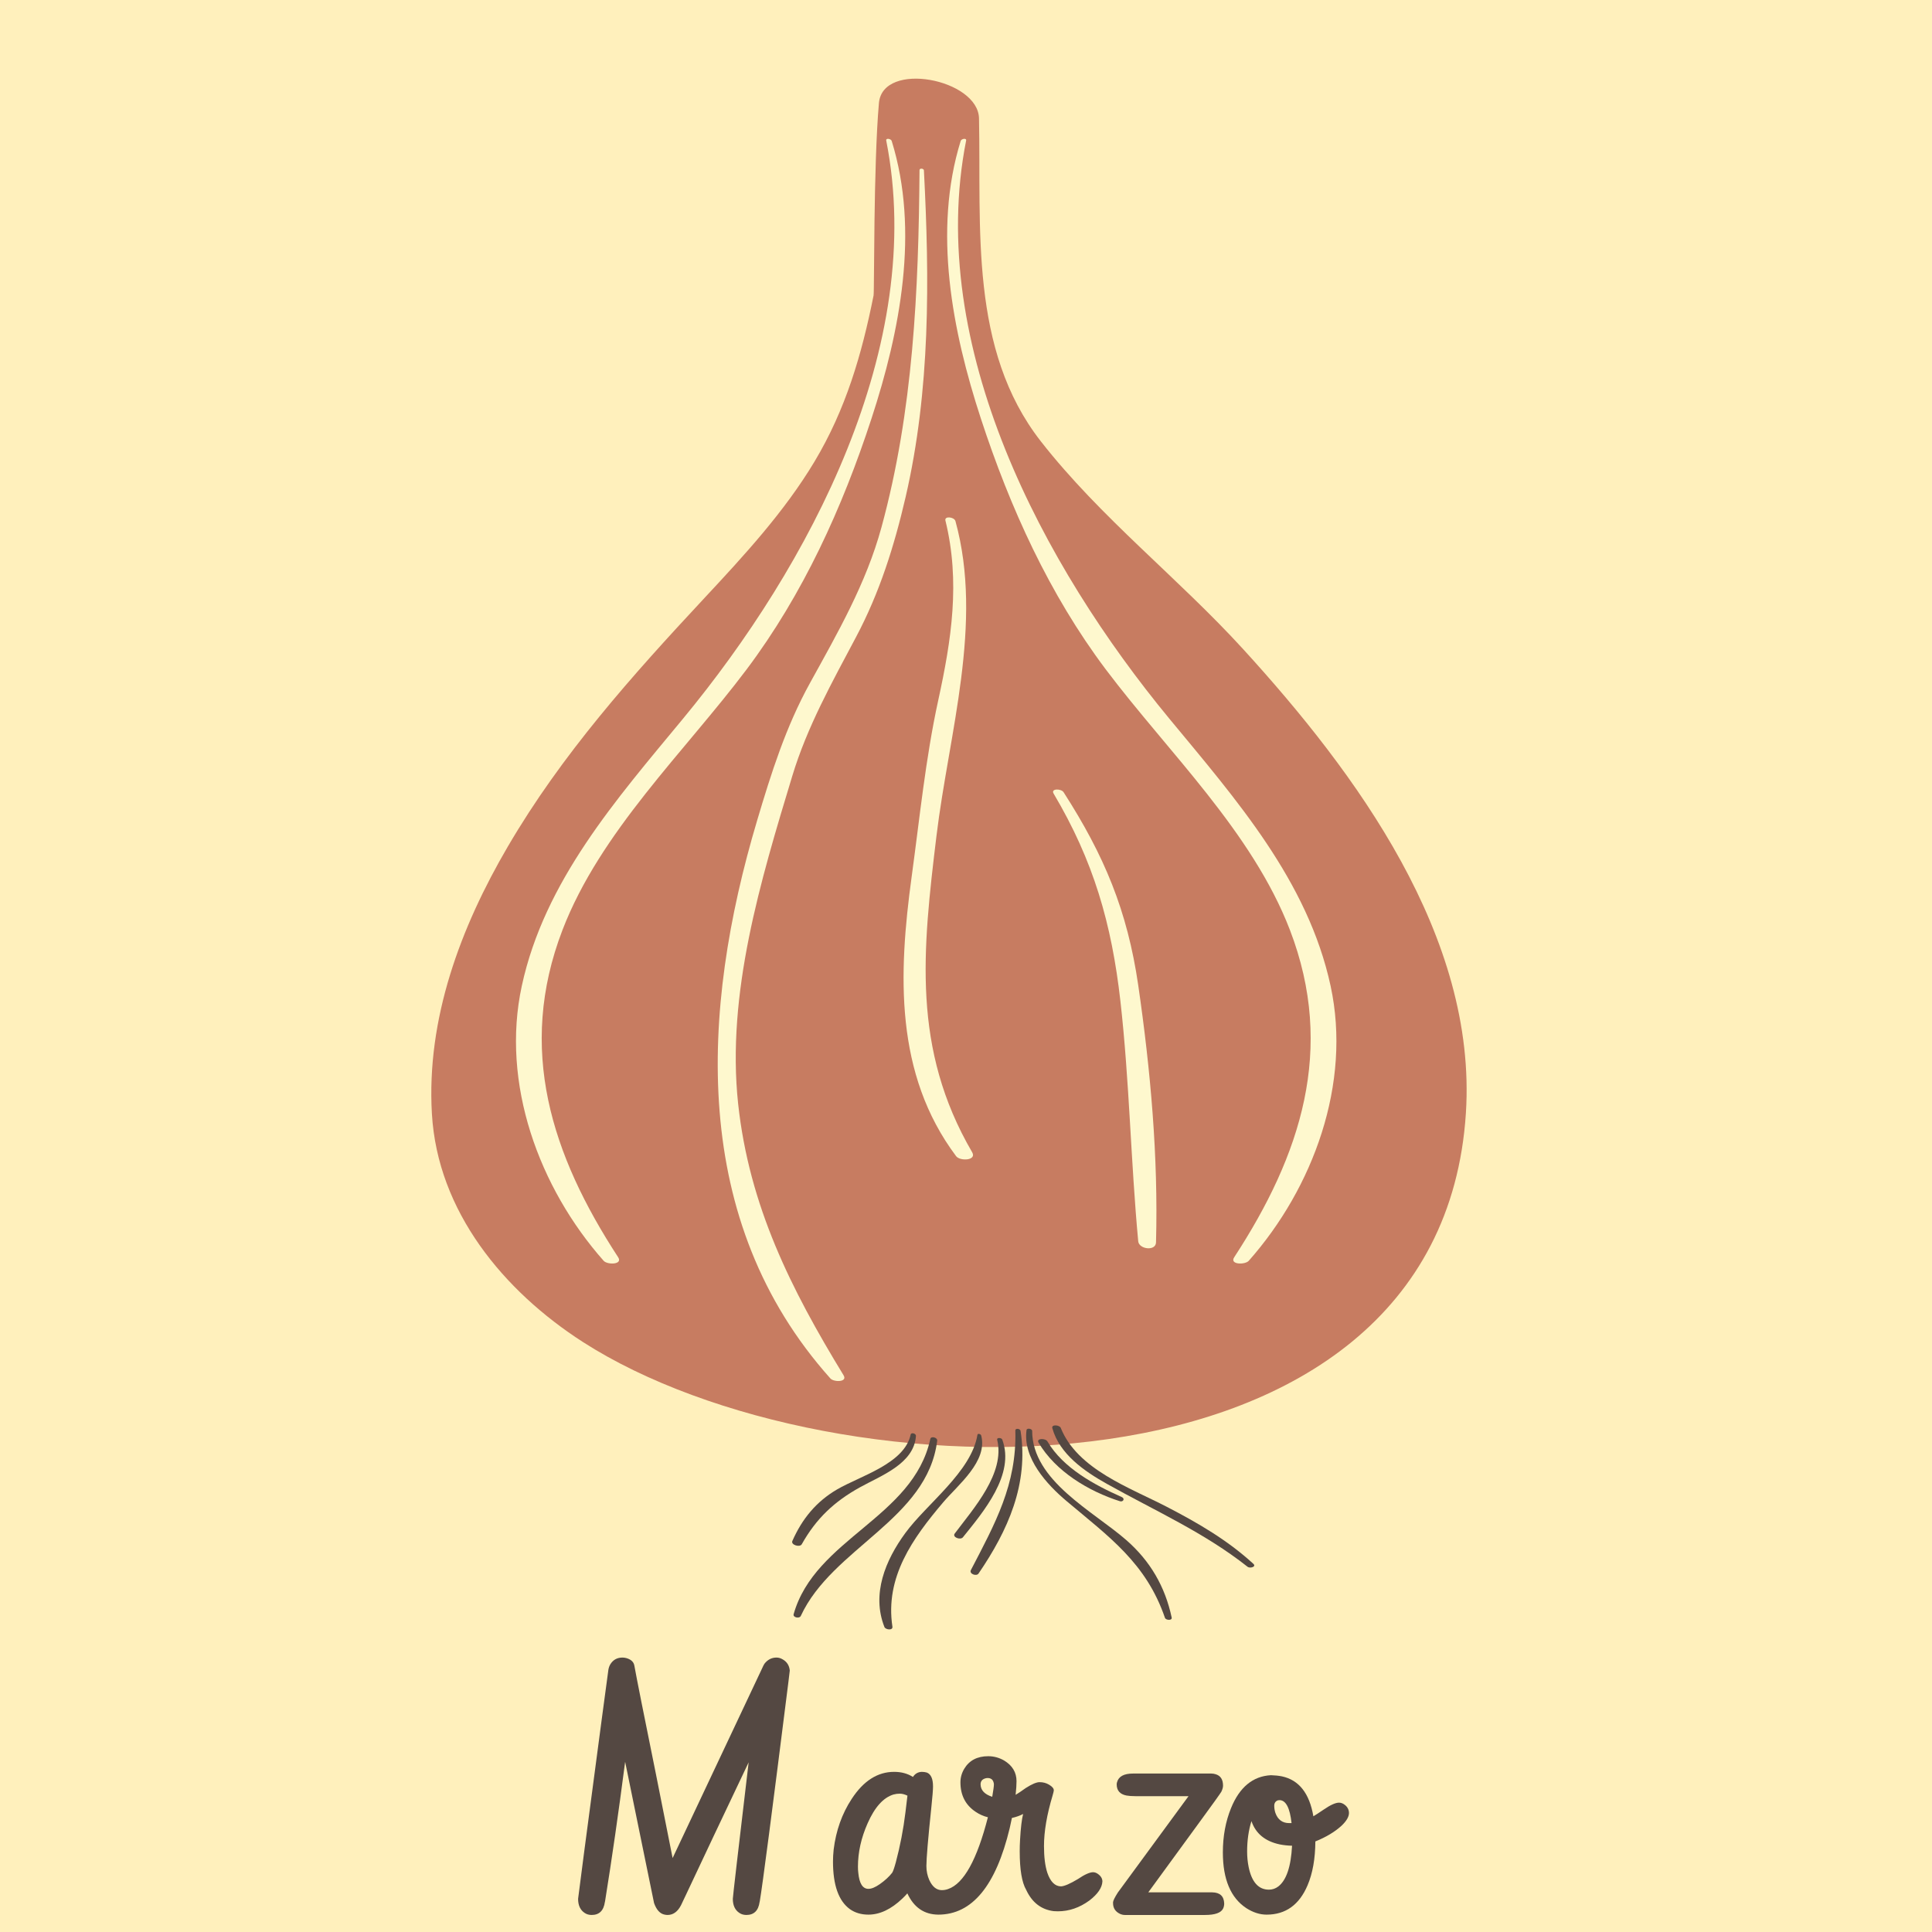
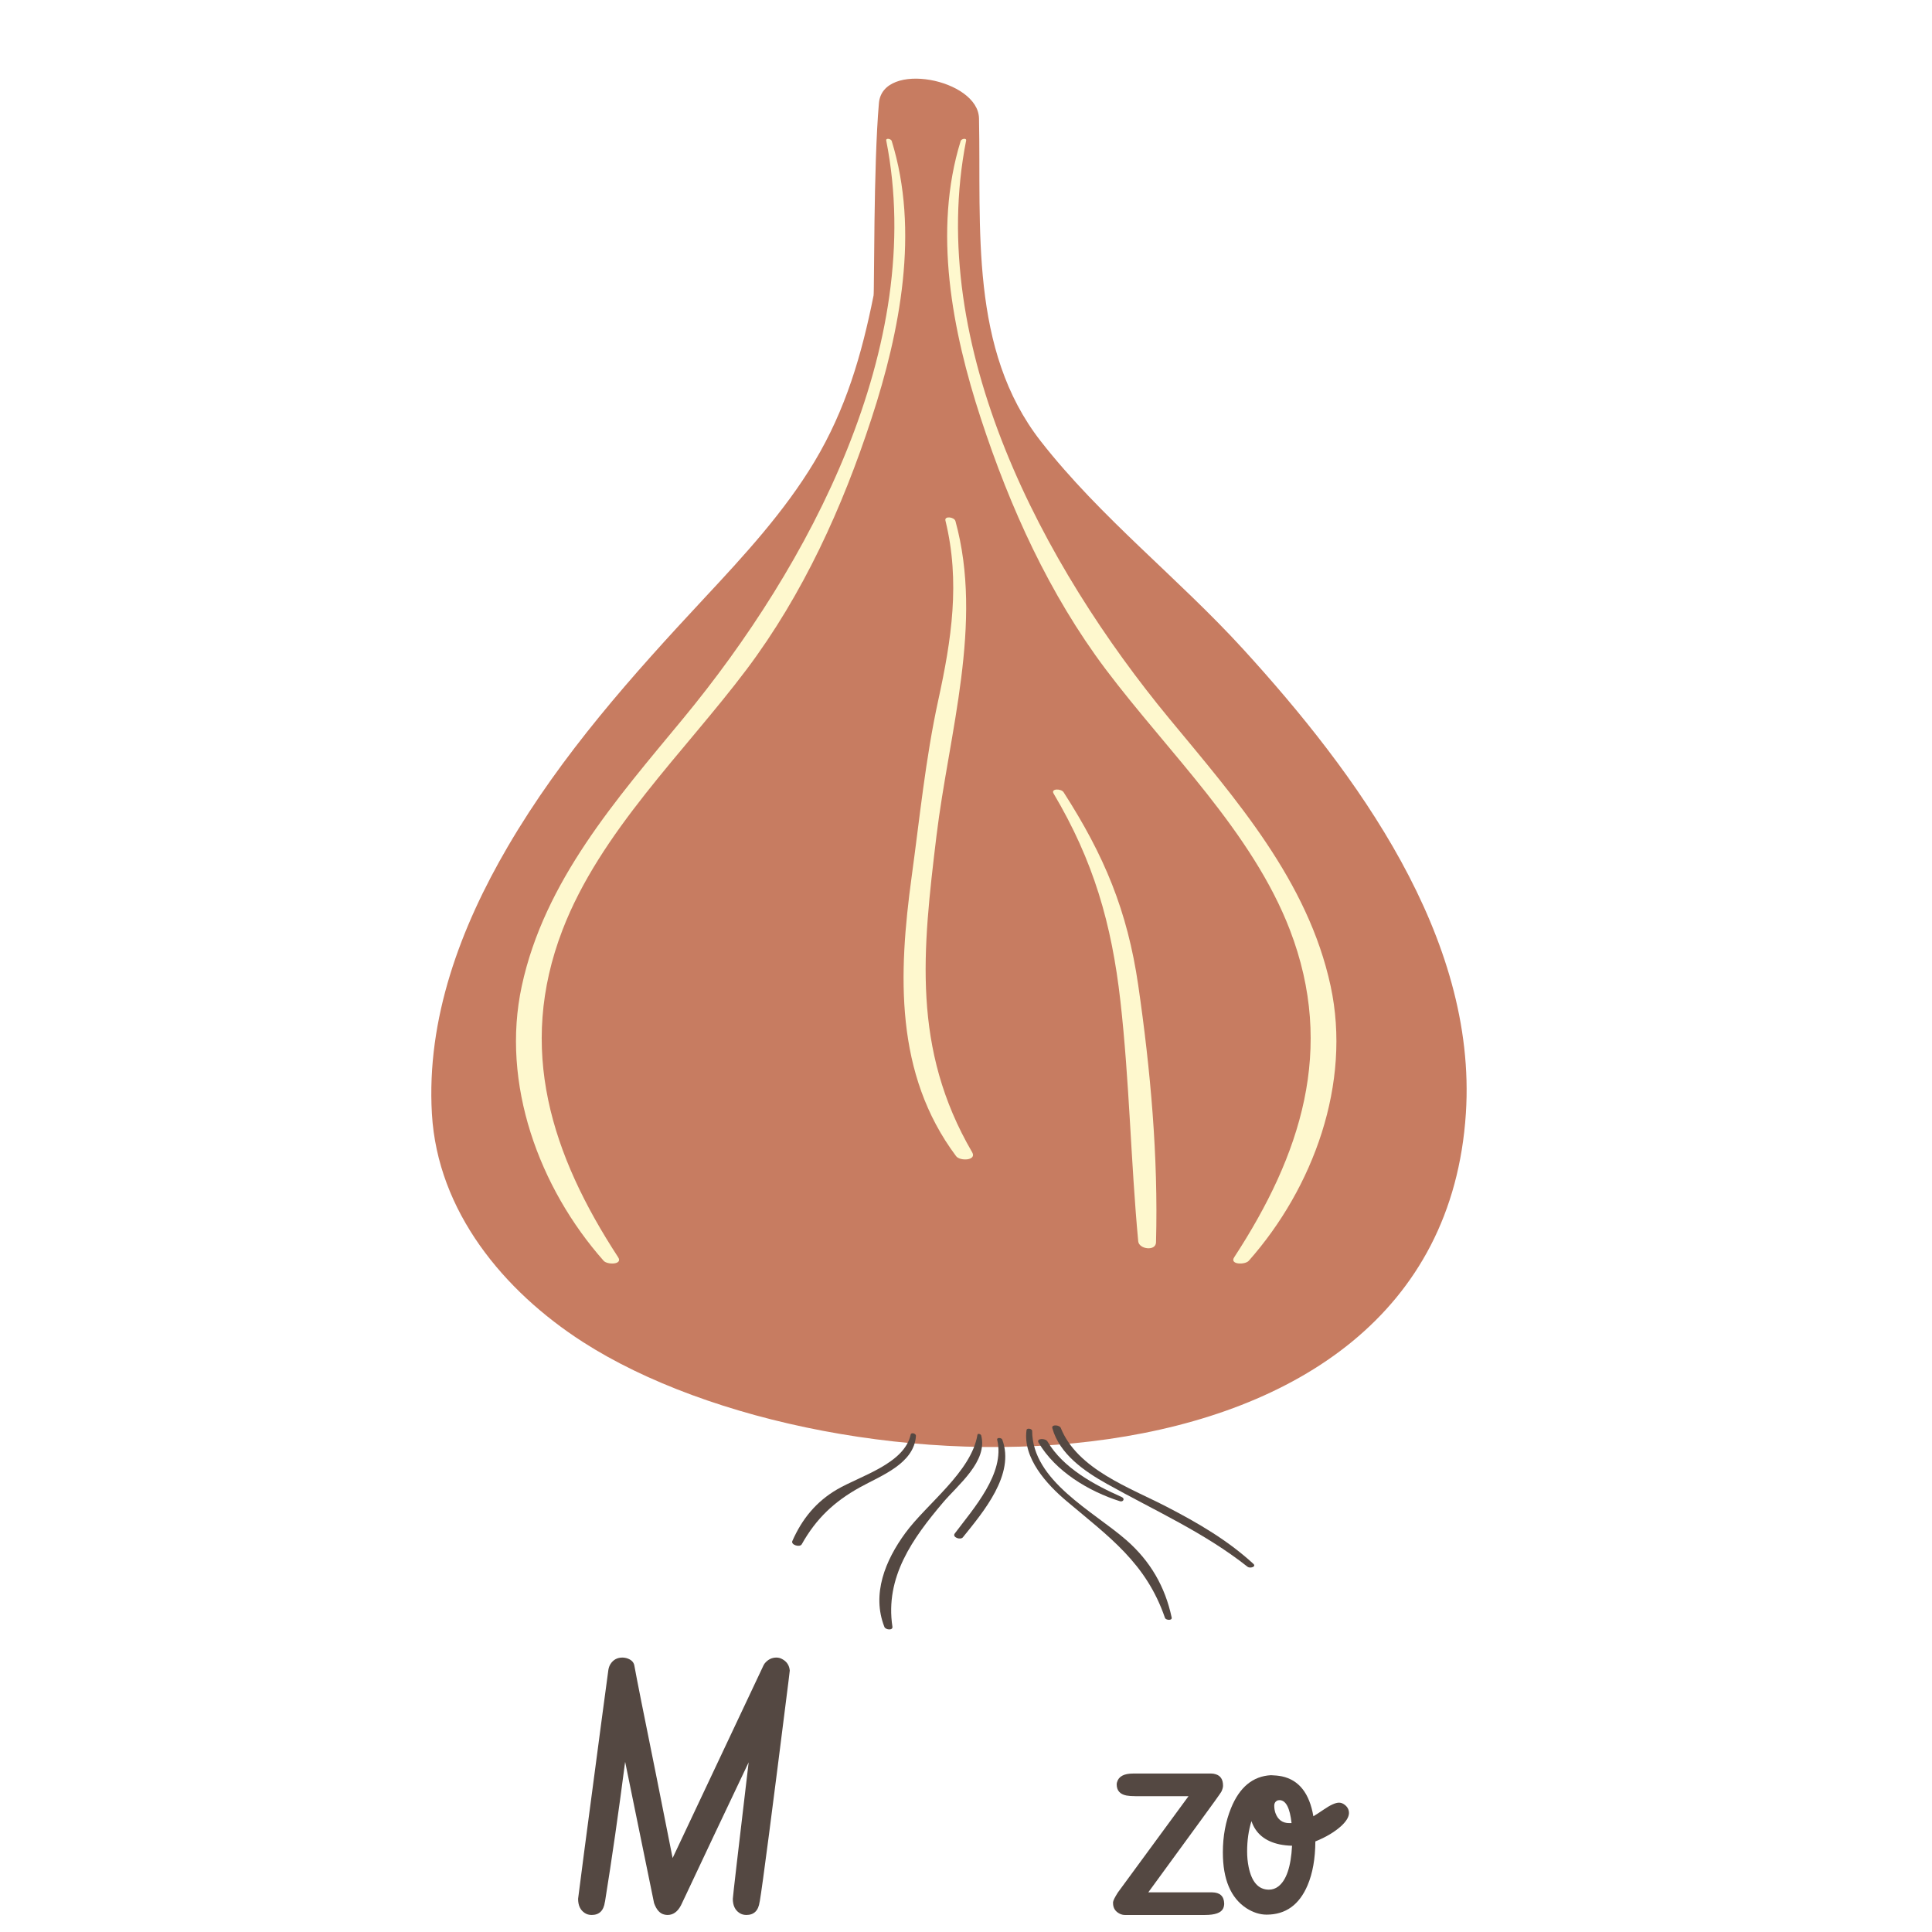
<svg xmlns="http://www.w3.org/2000/svg" version="1.1" id="Capa_1" x="0px" y="0px" width="113.391px" height="113.391px" viewBox="0 0 113.391 113.391" enable-background="new 0 0 113.391 113.391" xml:space="preserve">
-   <rect x="0" y="0" fill="#FFF0BC" width="113.391" height="113.391" />
  <path fill="#C77C61" d="M72.965,38.102c-3.832-4.198-8.366-7.708-11.878-12.201c-4.21-5.387-3.497-12.544-3.628-18.95  c-0.046-2.317-5.65-3.408-5.874-0.904c-0.323,3.663-0.265,11.046-0.314,11.293c-0.694,3.476-1.632,6.688-3.467,9.751  c-1.766,2.946-4.128,5.507-6.46,8.008c-4.262,4.571-8.37,9.168-11.54,14.587c-2.78,4.751-4.782,10.111-4.455,15.686  c0.333,5.732,4.216,10.406,8.869,13.396c14.716,9.443,50.28,10.209,51.816-13.426C86.706,54.979,79.579,45.35,72.965,38.102" />
  <path fill="#FEF8CE" d="M52.334,8.27c-0.041-0.128-0.351-0.186-0.32-0.021c2.38,12.054-4.521,24.97-11.931,33.937  c-3.912,4.733-8.126,9.516-9.458,15.678c-1.24,5.728,1.017,11.854,4.804,16.134c0.217,0.244,1.139,0.232,0.851-0.208  c-3.913-5.999-5.949-12.228-3.268-19.206c2.218-5.771,7.151-10.437,10.807-15.295c3.315-4.411,5.621-9.495,7.329-14.722  C52.83,19.433,53.971,13.55,52.334,8.27" />
-   <path fill="#FEF8CE" d="M54.225,9.997c-0.007-0.11-0.254-0.146-0.257-0.015c-0.055,7.063-0.366,14.123-2.235,20.971  c-0.899,3.292-2.558,6.166-4.193,9.132c-1.417,2.564-2.271,5.272-3.104,8.073c-3.327,11.161-3.974,23.487,4.302,32.746  c0.196,0.22,1.025,0.228,0.772-0.188c-3.09-5.063-5.541-9.942-6.188-15.937c-0.693-6.479,1.32-13.101,3.177-19.233  c0.877-2.899,2.33-5.489,3.74-8.152c1.386-2.609,2.244-5.34,2.91-8.211C54.607,22.885,54.559,16.41,54.225,9.997" />
  <path fill="#FEF8CE" d="M56.384,8.27c0.04-0.128,0.352-0.186,0.319-0.021c-2.378,12.054,4.524,24.97,11.932,33.937  c3.912,4.733,8.127,9.516,9.459,15.678c1.239,5.728-1.016,11.854-4.803,16.134c-0.218,0.244-1.142,0.232-0.854-0.208  c3.916-5.999,5.949-12.228,3.271-19.206c-2.219-5.771-7.151-10.437-10.808-15.295c-3.317-4.411-5.621-9.495-7.331-14.722  C55.888,19.433,54.746,13.55,56.384,8.27" />
  <path fill="#FEF8CE" d="M57.056,67.626c-3.542-6.082-2.908-11.84-2.094-18.563c0.727-6.015,2.765-12.483,1.114-18.478  c-0.069-0.248-0.657-0.317-0.588-0.034c0.881,3.59,0.356,6.995-0.422,10.55C54.319,44.527,53.98,48,53.504,51.469  c-0.778,5.695-1.003,11.559,2.611,16.388C56.345,68.162,57.343,68.118,57.056,67.626" />
  <path fill="#FEF8CE" d="M66.805,57.831c-0.64-4.392-1.998-7.624-4.382-11.335c-0.141-0.219-0.766-0.225-0.586,0.079  c2.341,3.945,3.408,7.633,3.922,12.191c0.529,4.687,0.607,9.396,1.044,14.088c0.043,0.465,1.029,0.598,1.044,0.063  C67.984,67.889,67.527,62.807,66.805,57.831" />
  <path fill="#544842" d="M66.105,90.39c-1.937-1.695-5.521-3.477-5.526-6.408c0-0.131-0.31-0.19-0.33-0.053  c-0.229,1.646,1.187,3.195,2.358,4.179c2.488,2.096,4.662,3.627,5.765,6.844c0.048,0.144,0.435,0.175,0.395-0.017  C68.381,93.119,67.51,91.619,66.105,90.39" />
-   <path fill="#544842" d="M59.898,83.98c-0.021-0.133-0.31-0.18-0.307-0.02c0.09,3.166-1.191,5.463-2.608,8.188  c-0.117,0.226,0.326,0.385,0.448,0.205C59.159,89.823,60.382,87.095,59.898,83.98" />
  <path fill="#544842" d="M57.586,84.244c-0.021-0.074-0.203-0.139-0.219-0.033c-0.358,2.173-2.978,4.048-4.23,5.761  c-1.177,1.604-1.991,3.586-1.23,5.517c0.063,0.165,0.503,0.219,0.47-0.015c-0.443-2.914,1.186-5.186,2.981-7.303  C56.236,87.139,57.987,85.76,57.586,84.244" />
-   <path fill="#544842" d="M54.601,84.453c-1.003,4.628-6.766,5.844-8.021,10.283c-0.059,0.197,0.339,0.28,0.42,0.104  c1.844-3.993,7.438-5.669,8.005-10.286C55.029,84.367,54.642,84.266,54.601,84.453" />
  <path fill="#544842" d="M73.56,91.781c-1.524-1.396-3.247-2.394-5.075-3.342c-2.166-1.124-5.252-2.198-6.229-4.636  c-0.069-0.174-0.561-0.217-0.494,0.017c0.422,1.524,1.876,2.525,3.197,3.267c2.81,1.573,5.72,2.857,8.264,4.87  C73.358,92.064,73.756,91.962,73.56,91.781" />
  <path fill="#544842" d="M58.822,84.485c-0.042-0.104-0.33-0.131-0.297,0.013c0.479,1.968-1.396,4.047-2.491,5.507  c-0.161,0.216,0.332,0.399,0.479,0.221C57.707,88.741,59.59,86.537,58.822,84.485" />
  <path fill="#544842" d="M53.447,84.198c-0.367,1.711-2.961,2.426-4.313,3.215c-1.233,0.719-2.059,1.733-2.631,3.031  c-0.097,0.227,0.439,0.39,0.552,0.191c0.849-1.514,1.911-2.51,3.419-3.345c1.232-0.683,3.176-1.38,3.284-3.016  C53.767,84.132,53.479,84.05,53.447,84.198" />
  <path fill="#544842" d="M65.838,87.864c-1.608-0.715-3.437-1.696-4.36-3.261c-0.12-0.208-0.683-0.194-0.522,0.069  c0.993,1.687,2.942,2.854,4.771,3.436C65.917,88.17,66.044,87.955,65.838,87.864" />
  <rect x="144.03" y="26.006" fill="#544842" width="19.333" height="40.666" />
  <g>
    <path fill="#544842" d="M44.592,111.59c0,0.006-0.003,0.02-0.01,0.039c-0.071,0.508-0.33,0.762-0.776,0.762   c-0.155,0-0.292-0.039-0.408-0.117c-0.259-0.169-0.388-0.445-0.388-0.83c0-0.109,0.31-2.781,0.929-8.012   c-1.55,3.261-2.769,5.836-3.654,7.723c-0.187,0.402-0.293,0.627-0.319,0.672c-0.194,0.37-0.452,0.559-0.775,0.564   c-0.065,0-0.126-0.006-0.184-0.02c-0.271-0.053-0.478-0.279-0.62-0.679l-1.697-8.29c-0.387,2.983-0.78,5.713-1.179,8.188   c0,0.006-0.003,0.02-0.01,0.039c-0.071,0.508-0.33,0.762-0.776,0.762c-0.155,0-0.292-0.039-0.408-0.117   c-0.259-0.17-0.388-0.445-0.388-0.83c0-0.064,0.462-3.578,1.387-10.537c0.241-1.797,0.371-2.768,0.391-2.91   c0.02-0.117,0.058-0.225,0.116-0.322c0.162-0.26,0.398-0.391,0.708-0.391c0.071,0,0.146,0.01,0.223,0.029   c0.278,0.078,0.437,0.225,0.476,0.439c0.13,0.729,0.552,2.852,1.266,6.368c0.51,2.545,0.836,4.188,0.98,4.931l5.284-11.201   c0.026-0.064,0.062-0.133,0.107-0.205c0.188-0.24,0.423-0.361,0.703-0.361c0.124,0,0.241,0.033,0.352,0.098   c0.26,0.143,0.403,0.365,0.43,0.664c-0.026,0.189-0.052,0.406-0.078,0.654C45.315,106.336,44.755,110.633,44.592,111.59z" />
-     <path fill="#544842" d="M48.889,109.256c0-0.221,0.013-0.455,0.039-0.703c0.137-1.113,0.489-2.104,1.056-2.969   c0.691-1.061,1.521-1.592,2.493-1.592c0.424,0,0.792,0.1,1.104,0.299c0.124-0.191,0.296-0.291,0.517-0.299   c0.104,0,0.201,0.014,0.292,0.039c0.247,0.092,0.37,0.365,0.37,0.82c0,0.189-0.032,0.592-0.097,1.211   c-0.195,1.861-0.292,3.014-0.292,3.454c0,0.298,0.058,0.577,0.175,0.837c0.182,0.389,0.426,0.582,0.732,0.582   c0.124,0,0.247-0.021,0.371-0.067c0.917-0.318,1.694-1.722,2.332-4.21c-0.26-0.064-0.502-0.172-0.723-0.322   c-0.592-0.396-0.889-0.973-0.889-1.729c0-0.279,0.074-0.543,0.221-0.791c0.295-0.494,0.765-0.742,1.41-0.742   c0.328,0,0.641,0.084,0.936,0.254c0.482,0.293,0.725,0.697,0.725,1.211c0,0.209-0.018,0.475-0.053,0.801   c0.137-0.079,0.336-0.213,0.598-0.401c0.358-0.228,0.628-0.342,0.807-0.342c0.206,0,0.391,0.048,0.553,0.146   c0.189,0.109,0.283,0.221,0.283,0.336c0,0.037-0.023,0.134-0.068,0.291c-0.338,1.127-0.508,2.119-0.508,2.979   c0,0.639,0.064,1.158,0.195,1.563c0.182,0.533,0.453,0.801,0.811,0.801c0.201-0.014,0.531-0.156,0.986-0.43   c0.396-0.268,0.693-0.4,0.889-0.4c0.098,0,0.195,0.035,0.293,0.107c0.17,0.123,0.254,0.27,0.254,0.439   c-0.02,0.365-0.273,0.736-0.762,1.113c-0.58,0.424-1.197,0.635-1.855,0.635c-0.078,0-0.16-0.004-0.244-0.01   c-0.73-0.092-1.268-0.508-1.613-1.25c-0.253-0.436-0.379-1.191-0.379-2.266c0-0.209,0.006-0.43,0.02-0.664   c0.04-0.709,0.1-1.217,0.18-1.523c-0.182,0.098-0.4,0.176-0.658,0.234c-0.04,0.201-0.083,0.4-0.129,0.596   c-0.811,3.385-2.207,5.078-4.19,5.078c-0.83-0.006-1.436-0.422-1.818-1.248c-0.084,0.098-0.182,0.199-0.293,0.305   c-0.659,0.629-1.323,0.943-1.995,0.943c-0.417,0-0.779-0.107-1.085-0.322C49.218,111.567,48.889,110.637,48.889,109.256z    M53.142,106.364c0.006-0.039,0.045-0.363,0.117-0.975c-0.162-0.078-0.312-0.117-0.448-0.117c-0.124,0-0.247,0.016-0.371,0.049   c-0.598,0.182-1.105,0.748-1.521,1.696c-0.377,0.852-0.565,1.699-0.565,2.544c0,0.124,0.006,0.24,0.02,0.352   c0.059,0.631,0.257,0.945,0.595,0.945c0.182,0,0.403-0.091,0.663-0.273c0.306-0.214,0.549-0.438,0.731-0.672   c0.052-0.078,0.124-0.283,0.214-0.614C52.83,108.349,53.019,107.371,53.142,106.364z M57.551,104.728   c0.006,0.341,0.234,0.583,0.684,0.729c0.064-0.377,0.098-0.62,0.098-0.729c0-0.036-0.006-0.076-0.02-0.118   c-0.045-0.171-0.162-0.256-0.352-0.256c-0.039,0-0.082,0.006-0.127,0.019C57.645,104.426,57.551,104.545,57.551,104.728z" />
    <path fill="#544842" d="M65.608,111.073l4.148-5.654h-3.119c-0.212,0-0.389-0.013-0.529-0.039   c-0.379-0.076-0.568-0.295-0.568-0.654c0-0.038,0.006-0.08,0.02-0.125c0.092-0.34,0.404-0.51,0.938-0.51h4.59   c0.092,0,0.176,0.014,0.254,0.039c0.293,0.084,0.439,0.309,0.439,0.674c0,0.098-0.033,0.215-0.098,0.352   c-0.059,0.104-0.488,0.703-1.289,1.797c-1.075,1.471-2.075,2.842-3,4.111h3.752c0.455,0.007,0.689,0.225,0.703,0.654   c0,0.105-0.02,0.201-0.059,0.287c-0.117,0.258-0.475,0.387-1.074,0.387h-4.697c-0.098,0-0.195-0.023-0.293-0.069   c-0.268-0.132-0.4-0.341-0.4-0.624c0-0.021,0-0.04,0-0.061C65.338,111.538,65.432,111.35,65.608,111.073z" />
    <path fill="#544842" d="M74.592,104.188c0.229,0.006,0.443,0.029,0.645,0.068c1.002,0.215,1.617,0.996,1.846,2.344   c0.123-0.072,0.328-0.205,0.615-0.4c0.391-0.268,0.688-0.4,0.889-0.4c0.098,0,0.191,0.029,0.283,0.088   c0.201,0.131,0.303,0.307,0.303,0.527c-0.006,0.221-0.15,0.465-0.43,0.732c-0.396,0.365-0.912,0.674-1.543,0.928   c-0.006,1.016-0.16,1.875-0.459,2.578c-0.488,1.146-1.289,1.719-2.402,1.719c-0.396,0-0.795-0.127-1.191-0.381   c-0.918-0.605-1.377-1.695-1.377-3.271c0-0.951,0.16-1.816,0.479-2.598C72.75,104.891,73.531,104.246,74.592,104.188z    M75.832,108.328c-0.254-0.006-0.494-0.033-0.723-0.078c-0.859-0.182-1.412-0.639-1.66-1.367c-0.17,0.546-0.254,1.14-0.254,1.783   c0,0.312,0.029,0.613,0.088,0.906c0.182,0.889,0.58,1.334,1.191,1.334c0.201,0,0.385-0.062,0.547-0.185   C75.496,110.359,75.768,109.561,75.832,108.328z M75.666,107h0.137c-0.098-0.893-0.332-1.342-0.703-1.348   c-0.033,0-0.064,0.004-0.098,0.01c-0.143,0.053-0.215,0.16-0.215,0.322c0,0.143,0.023,0.283,0.068,0.42   C74.998,106.801,75.27,107,75.666,107z" />
  </g>
</svg>